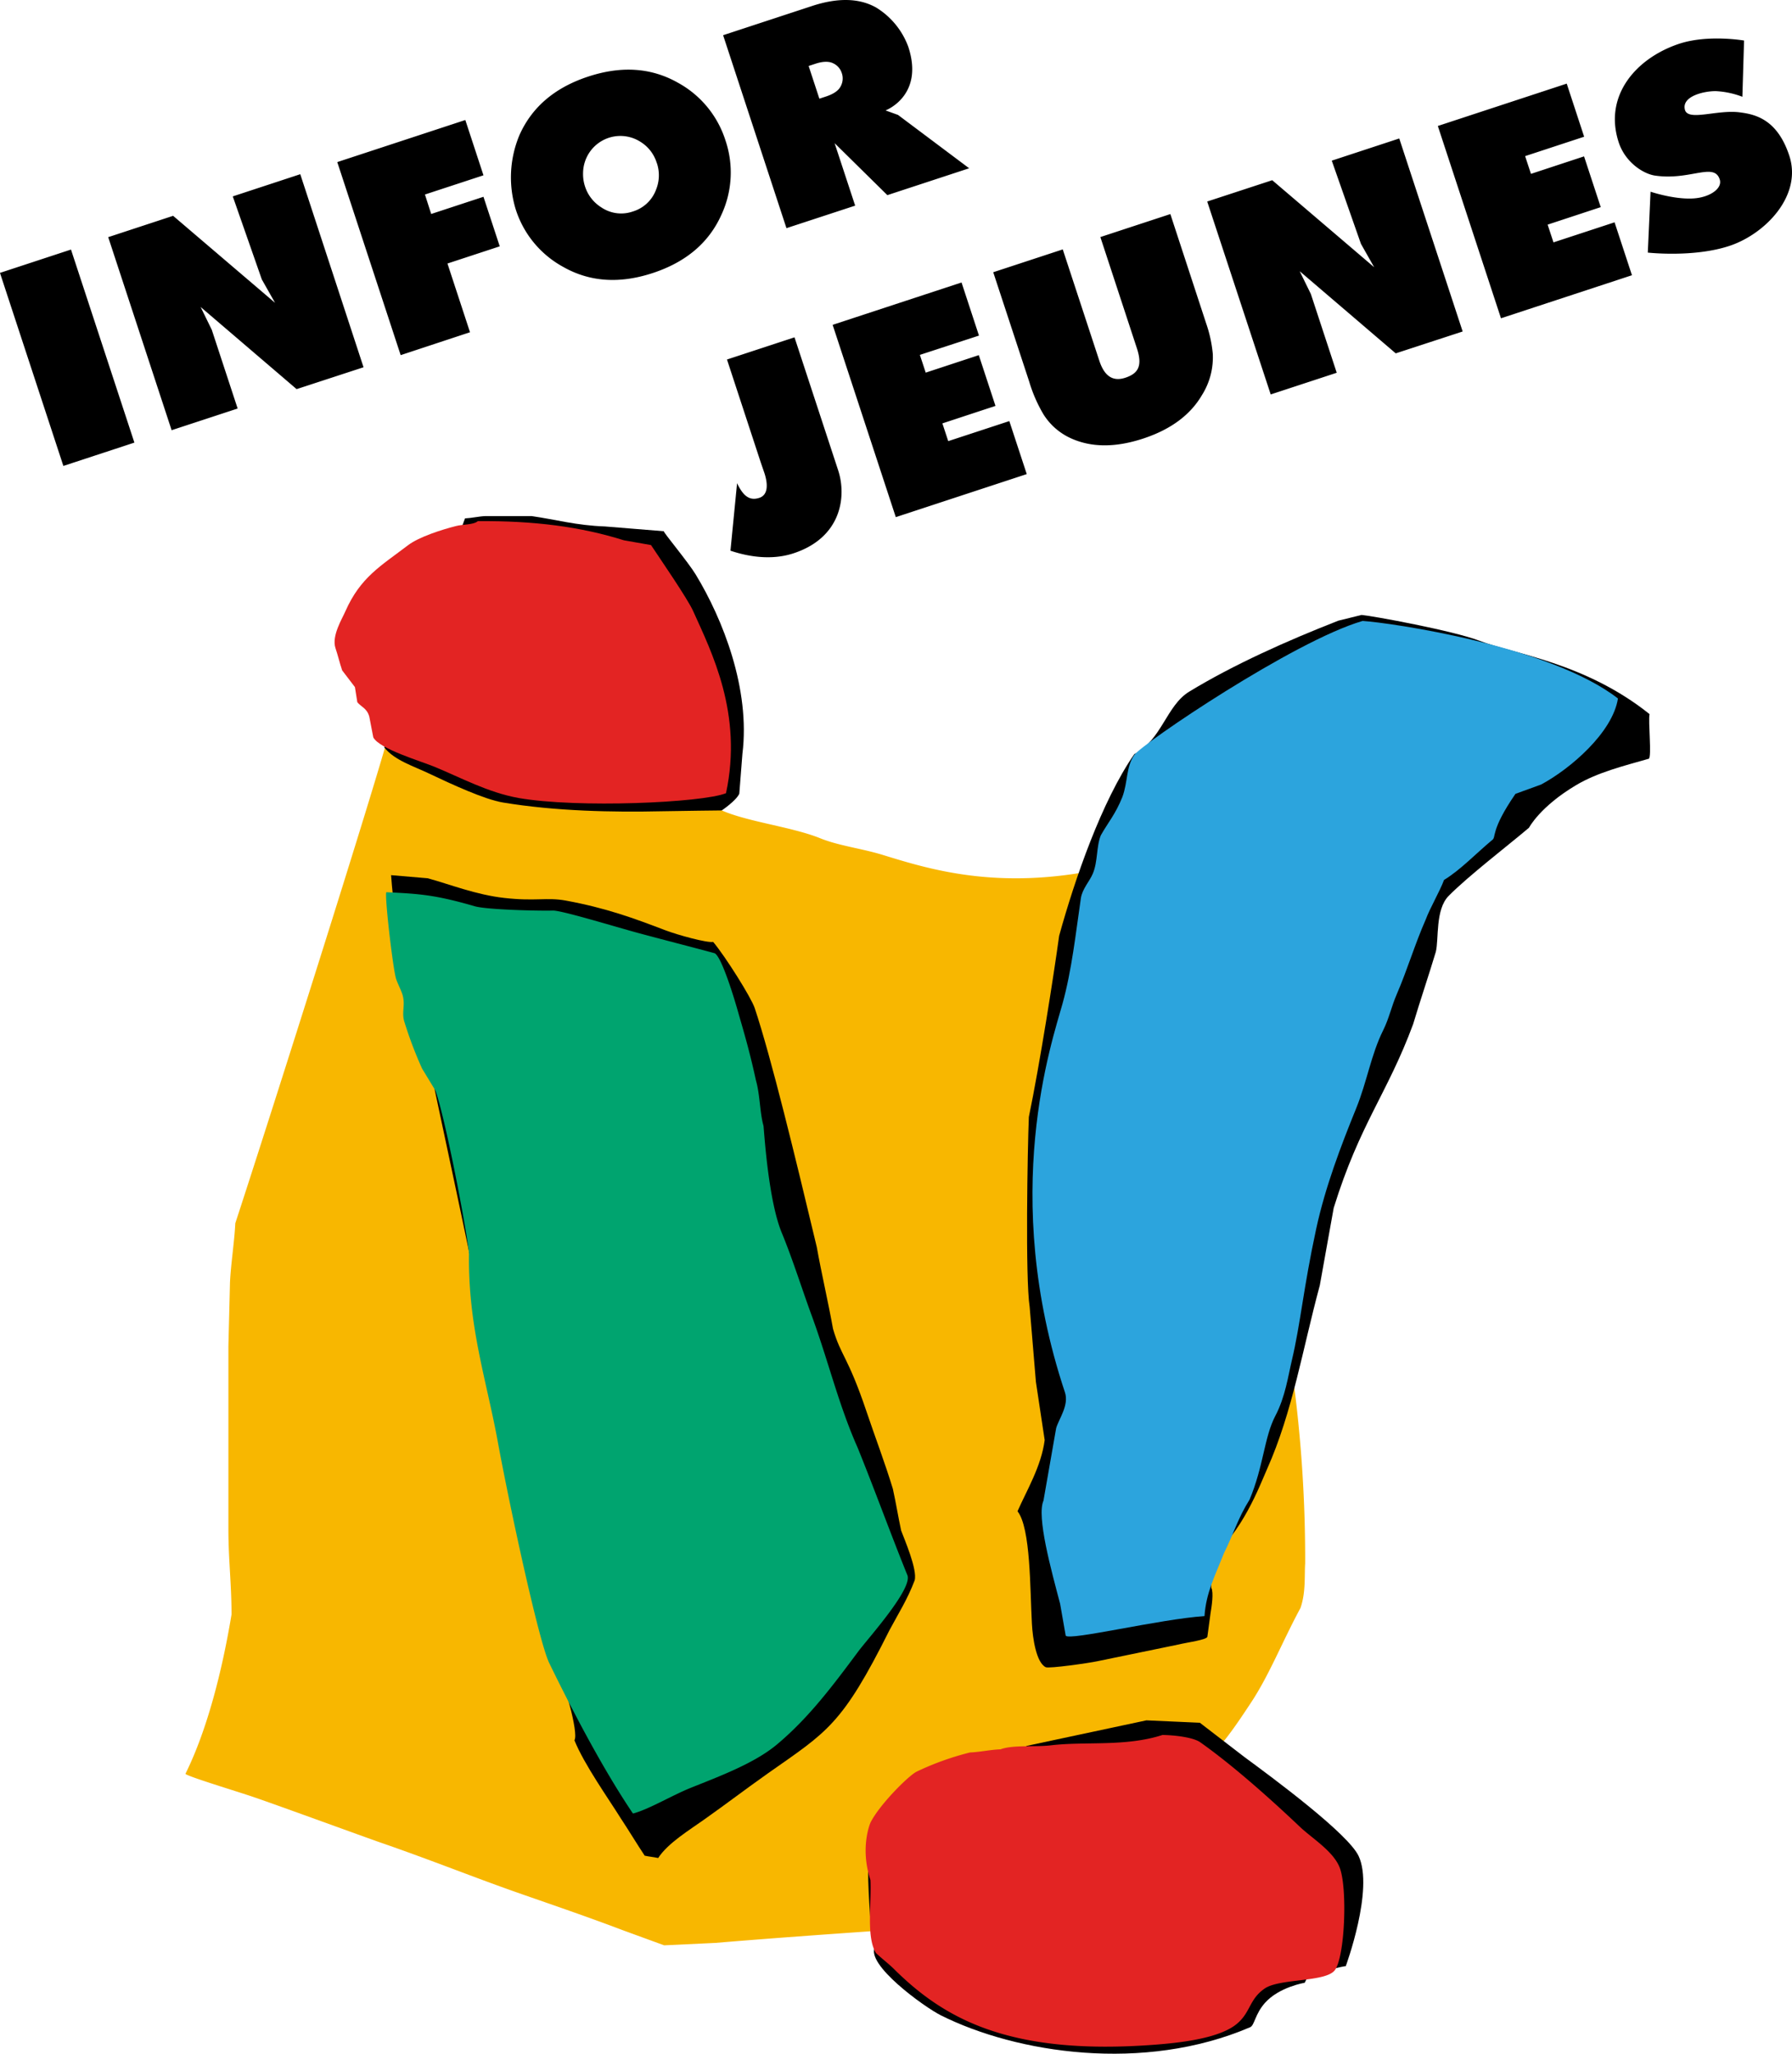
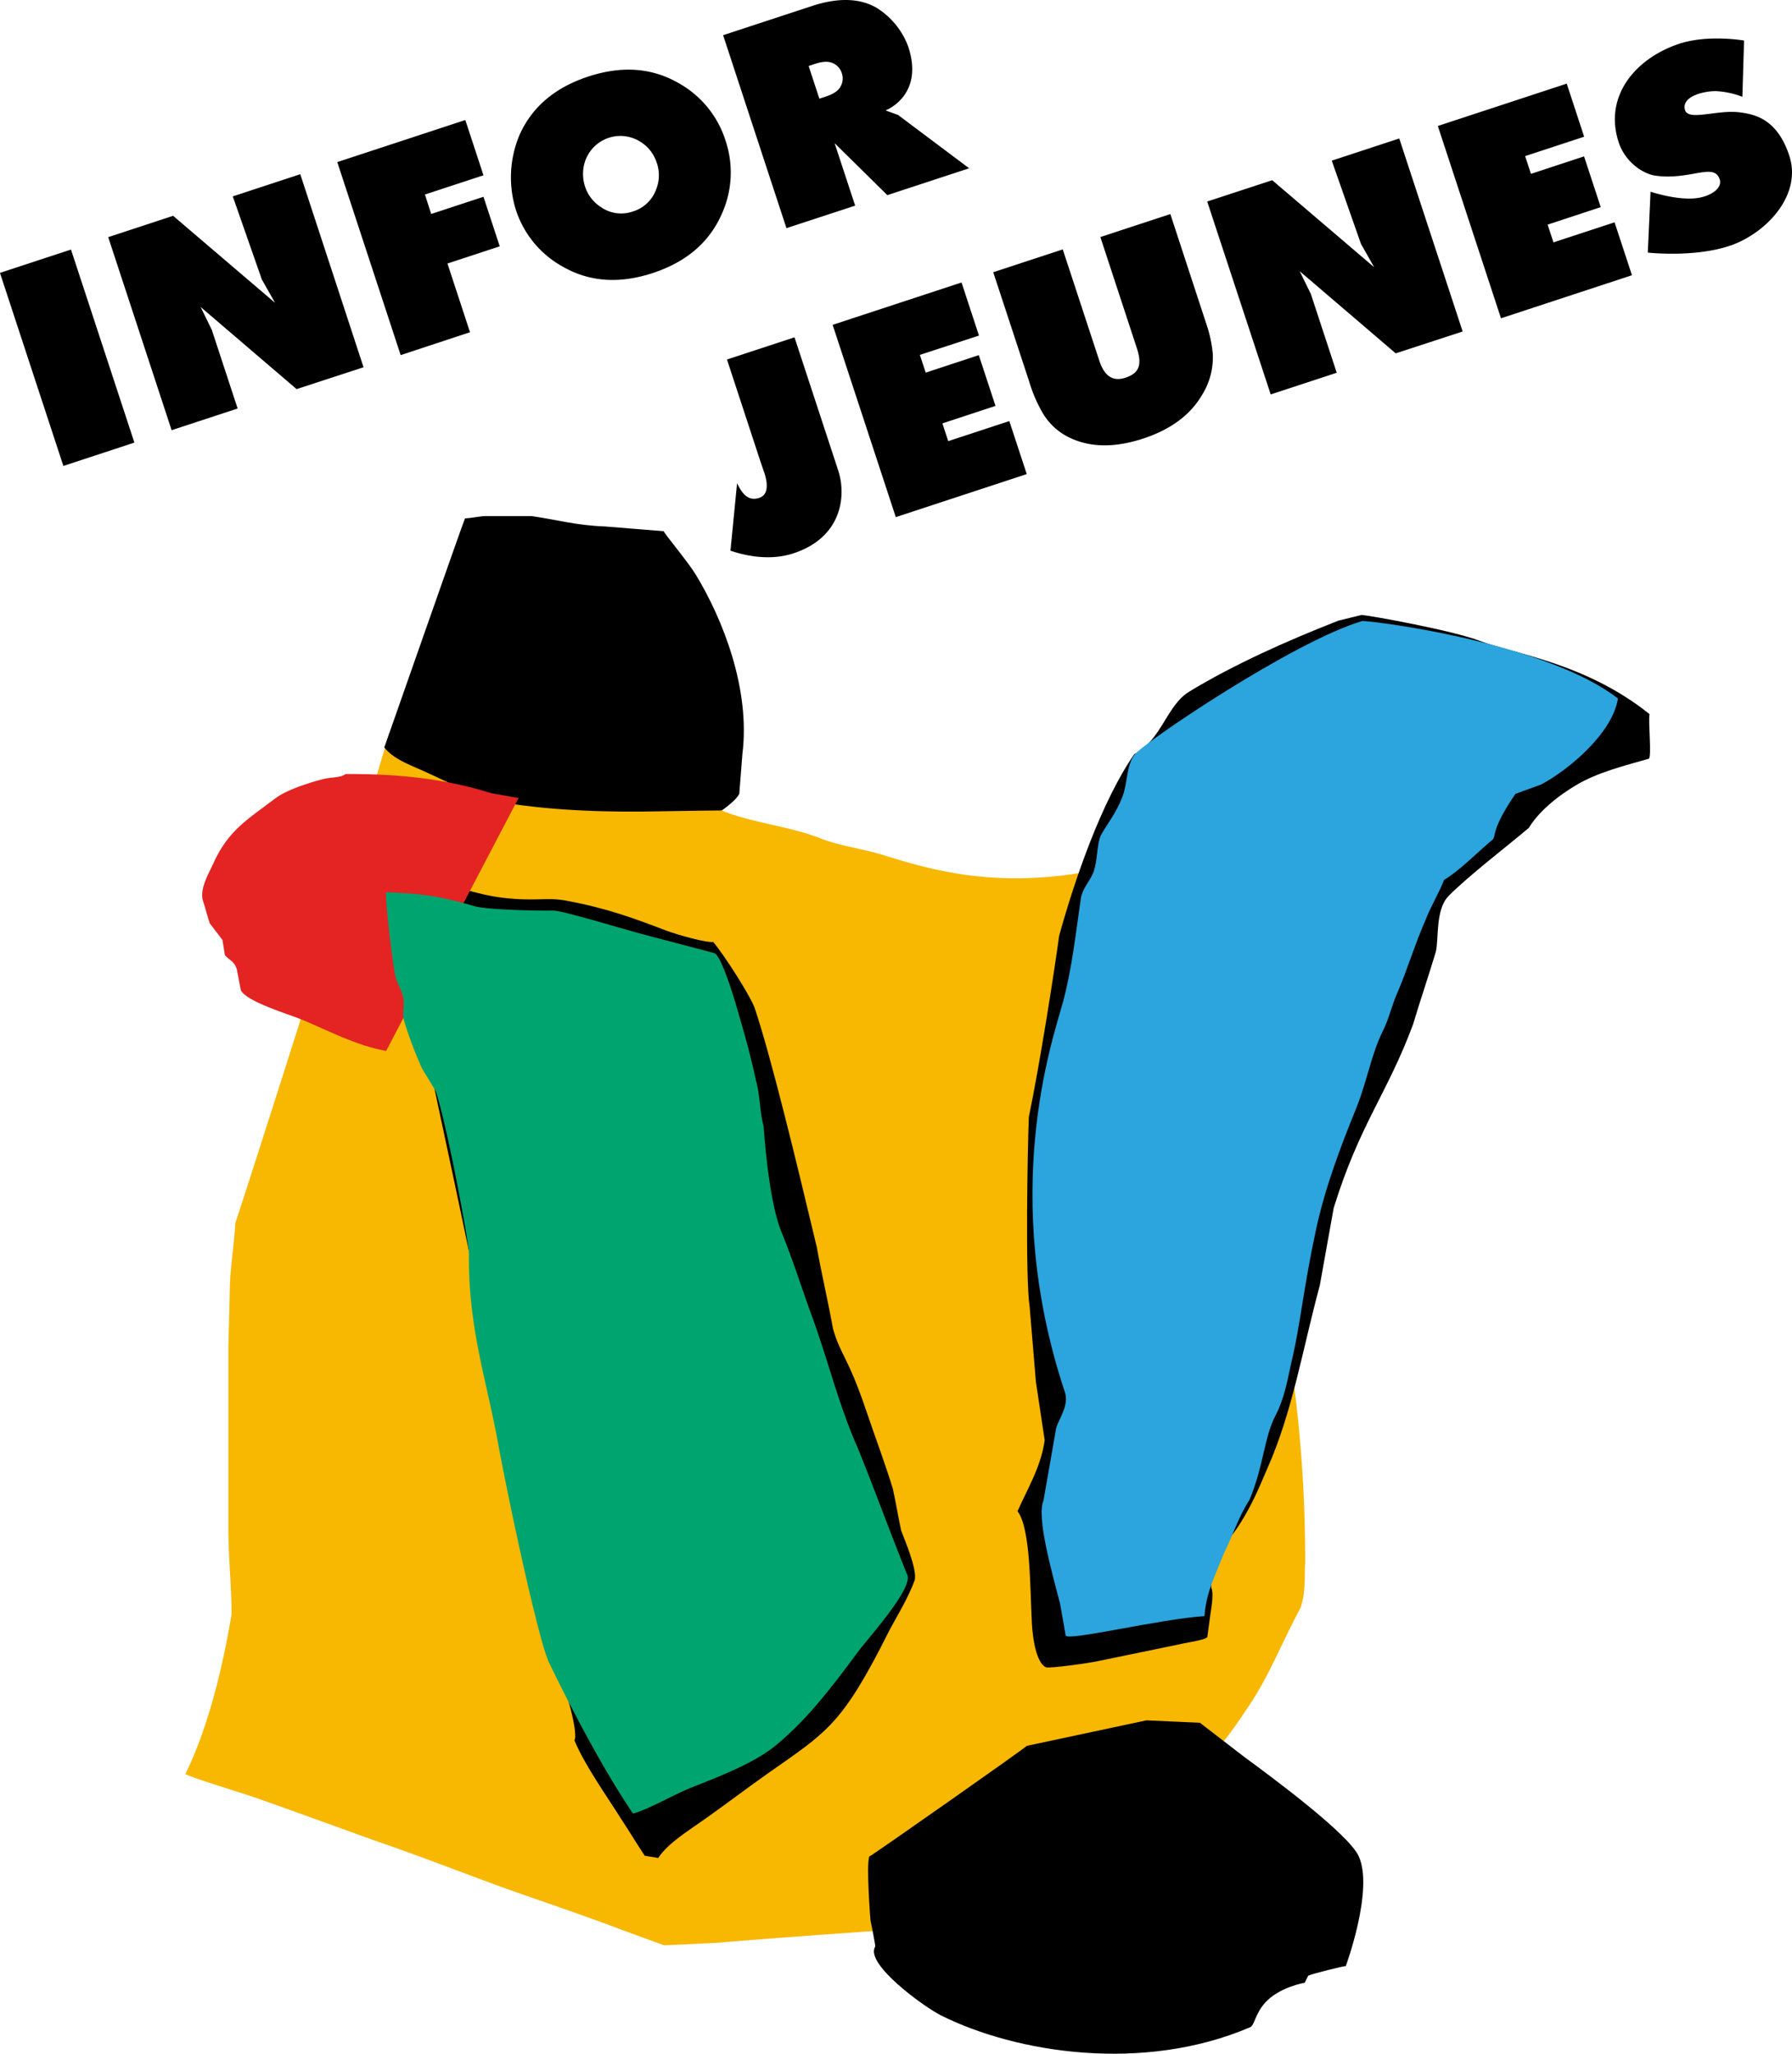
<svg xmlns="http://www.w3.org/2000/svg" id="Calque_5" data-name="Calque 5" viewBox="0 0 573.77 657.48">
  <defs>
    <style>.cls-1{fill:#f8b700}.cls-1,.cls-2,.cls-3,.cls-4,.cls-5{fill-rule:evenodd}.cls-3{fill:#2ca4dd}.cls-4{fill:#e32423}.cls-5{fill:#00a46f}</style>
  </defs>
  <title>brand-logo</title>
  <path class="cls-1" d="M428.56 533.9c-1.82-12-59.47-162-61-163.5-33.75 7.25-56.05 0-70.75-4.5-6.62-2-13.83-2.85-19.75-5.25-9.57-3.88-25.23-5.45-33.25-9.75-4.68.17-98.14-22.44-104.75-24-4.5 17-37.65 121.62-49.25 157-.26 5.7-1.44 13.22-1.7 18.92q-.25 10.18-.51 20.44v58.49c0 9.79 1 17.61 1 27.4-2.94 17.77-7.74 36.86-14.75 51 .33.76 16.63 5.67 21.71 7.41 8.6 2.94 35.86 12.92 40.62 14.56 16.68 5.76 30.15 11.26 45.47 16.6 10.36 3.61 21.38 7.38 32.19 11.49l13.28 4.85 16.35-.77c17.14-1.43 36.48-2.82 52.64-3.93 22.59-9.86 104.78-59.62 107.5-57.75 3.38-3 8.7-11.15 11.25-15 6-9 10.13-19.68 16-30.54 1.75-5 1.24-10.42 1.5-14.25a436.69 436.69 0 0 0-3.8-58.92z" transform="translate(-14.47 -92.31)" />
  <path class="cls-2" d="M175.48 349.21c17 2.82 35.31 3.14 50.72 2.81 5.85-.12 19.37-.27 19.37-.27s4.6-3.1 5.61-5.35q.51-6.39 1-12.77c2.58-20.75-6.27-43.14-15-57.47-2.39-3.91-9.89-12.89-10.2-13.79l-18.86-1.53c-9.16-.32-15.63-2.21-23.45-3.32h-14.79c-2 .08-4.57.66-6.52.74-.34.42-25.77 73.25-25.85 73.34 3.3 4.15 9.48 6 14.53 8.43 6.96 3.31 17.58 8.21 23.44 9.18zM542.62 320.91c-20.62-16.51-43.68-19.32-54.37-23.45-8.42-3.25-34.34-8-37.82-8.29L443 291c-16.27 6.35-33.68 14.14-47.77 22.73-7.31 4.46-8.81 15.49-17.58 20-10.4 15-19 39.86-24.06 58.16-1.75 12.78-6.23 41.26-9.7 58-.42 10-1.16 51.88.26 60.79l2 24q1.4 9.32 2.81 18.65c-1.1 8.4-5.66 15.9-8.7 22.78 4.25 5.31 4 25.07 4.61 36 .26 4.79 1.41 12.41 4.41 13.91 1 .51 13.86-1.32 16.53-1.9l26.05-5.37c2.49-.63 9.3-1.5 9.2-2.55q.51-3.7 1-7.41c.36-2.16 1.06-6.66.25-8.17 0 0-.21-3.37-.6-9.34 10.49-8.15 16.1-23.39 18.48-28.74 8.15-18.28 11.33-38.33 16.86-58.75L441.5 479c8.37-27 17.15-36.48 25.42-58.79 2.21-7.41 5.06-15.8 7.28-23.2 1-4.12-.21-13.51 4.09-17.88 6.18-6.29 19.14-16.24 25.73-21.83 0 0 3.51-6.77 15.14-13.67 6.84-4.06 15.2-6.13 23.24-8.43.97-.75-.24-11.86.22-14.29zM303 582.28c-1-4.67-1.62-8.68-2.65-13.35-2.55-8.37-5.76-16.79-8.43-24.72-6-17.81-8.19-17.74-10.73-26.5-1.45-8.15-3.75-18-5.2-26.18-6.94-29.06-14.55-60.52-19.87-76.5-1.12-3.37-9.37-16.5-13.31-21.19-1.87.37-11.25-2.17-15.51-3.8-9.72-3.72-18.8-7.07-31.67-9.43-6.12-1.12-9.62.3-19.75-.85-9-1-17.55-4.41-24.44-6.29l-11.75-1s.45 6.32.75 7.31c.34 0 14.44 67.15 14.44 67.15s7.84 36.68 9.38 44.24l29.25 138c1.13 0 6.38 18 4.88 20.25 3.1 7.72 11 18.82 14.81 24.94 2.21 3.31 5.47 8.69 7.69 12 1.53.34 2.78.41 4.31.75 3.17-4.84 10.09-9 14.81-12.37 7.66-5.43 12.77-9.38 20.44-14.81 18.95-13.31 23.62-15.37 38.81-45.75 2.72-5.1 5.81-9.94 8.06-15.94.96-3.43-3.32-13.24-4.32-15.96zM449.48 686.48c-3.37-7.21-27.66-25.15-36.53-31.67l-14.3-11-17.11-.77-38.32 8.17c.24.19-50.26 35.63-50.43 35.44-1 2.88.38 20.3.38 20.3s1.78 8.7 1.52 8.54c-3.42 5.5 15.69 19.32 21.06 22 24.29 12.14 64.89 18.41 99 3.79 1.41-.6 1.52-4.17 4.75-7.8 4.54-5.1 12.71-6.43 12.71-6.43l1.14-2.28c.8-.46 12.09-3.34 12-3 0 0 9.11-24.66 4.13-35.29z" transform="translate(-14.47 -92.31)" />
  <path class="cls-3" d="M450.75 291.09c-21.94 6.37-70.62 39.28-73.12 42.94-2.65 3.86-2 8.56-3.8 13.43-2.2 5.51-4.6 8.17-6.9 12.26-1.47 3.61-.91 8.37-2.56 12.26-1 2.44-3.38 4.85-3.83 7.92-1.66 11.32-2.88 22.88-5.87 33.72-3.29 11.91-20.35 61 .77 124.4 1.39 4.17-2 8.6-2.81 11.49-1.19 6.56-2.87 16.65-4.06 23.21-2.25 5.06 2.47 22.18 5.33 33l1.79 10.22c1.25 1.68 30.19-5.33 44.44-6.27.51-7.54 3.36-12.84 6.19-20.06 3.24-6.47 4.35-11 8.25-17.25 4.5-10.69 4.65-19.94 8.25-26.81 3.17-6 4.12-12.88 5.25-17.62 2.81-11.81 3.75-23.44 7.83-42.26 2.9-13.38 7.85-26.37 12.8-38.56 3.48-8.57 4.77-17.21 8.62-24.94 1.9-3.79 2.66-7.63 4.38-11.6 3.42-7.92 5.78-16 9.31-24 1.28-3.49 4.54-9.07 5.81-12.56 5.25-3.19 10.18-8.41 15.37-12.75 1.5-.94-.75-2.81 7.5-14.81l8.24-3c9.33-5 22.89-16.65 24.58-27.53-21.76-16.92-72.95-24.27-81.76-24.83z" transform="translate(-14.47 -92.31)" />
-   <path class="cls-4" d="M180.51 347.77c18.82 3.29 58.74 1.54 66.41-1.53 5.48-25.44-4.61-45.18-10.53-58.34-1.76-3.91-10.53-16.67-13.48-21.1l-8.69-1.53c-13.82-4.34-28.71-6.28-46.75-6.13-1.4 1.22-4.87 1-7 1.57-4.48 1.13-11.84 3.47-15.35 6.14-8.8 6.7-15.24 10.24-20.07 21.16-1 2.34-4.44 7.82-3.18 11.74.85 2.55 1.3 4.61 2.15 7.16l4.09 5.36.77 4.85c1.28 1.53 3.08 1.92 3.83 4.6l1.28 6.64c1.92 3.71 15.1 7.56 19.67 9.45 8.45 3.48 17.03 8.19 26.85 9.96z" transform="translate(-14.47 -92.31)" />
+   <path class="cls-4" d="M180.51 347.77l-8.69-1.53c-13.82-4.34-28.71-6.28-46.75-6.13-1.4 1.22-4.87 1-7 1.57-4.48 1.13-11.84 3.47-15.35 6.14-8.8 6.7-15.24 10.24-20.07 21.16-1 2.34-4.44 7.82-3.18 11.74.85 2.55 1.3 4.61 2.15 7.16l4.09 5.36.77 4.85c1.28 1.53 3.08 1.92 3.83 4.6l1.28 6.64c1.92 3.71 15.1 7.56 19.67 9.45 8.45 3.48 17.03 8.19 26.85 9.96z" transform="translate(-14.47 -92.31)" />
  <path class="cls-5" d="M305.06 596.72c-5.45-13.45-10.55-27.57-16-41-6.16-13.89-9.29-27.52-14.75-42.41-3-8.16-6.1-18.06-9.51-26.3-4.18-10.07-5.52-30.43-5.86-34.26-1.23-4.37-1.08-9.87-2.44-14.62-1.87-8.62-3.54-14.38-5.49-21.1-1.8-6.49-5.76-19-7.82-19.59-5-1.38-19.09-5-25.39-6.73-8.31-2.31-23.74-7-26.31-6.9-5.13.13-21.28-.3-25-1.38-12.64-3.66-17.7-4-28.31-4.5-.62.79 1.88 22.69 3 27.33.35 1.48 1.87 4.22 2.27 5.85.8 3.24-.47 5.4.54 8.45a128.24 128.24 0 0 0 5.62 14.82l4.34 7.15c3.74 11.16 10.73 49 10.68 52.27-.29 23.23 5.59 40.18 9.24 60.13 3.51 19.19 13.06 63.77 16.45 70.75 8.23 16.94 17.81 34.87 26.81 48.19 5.06-1.31 12.54-5.84 18.56-8.25 9.2-3.69 20.38-7.85 27.56-13.87 10.29-8.62 18-19 26.06-29.81 2.97-3.99 17.09-19.62 15.75-24.22z" transform="translate(-14.47 -92.31)" />
-   <path class="cls-4" d="M430.61 677.06c-6.33-6-19.89-18.57-31.84-27-2.2-1.56-8-2.28-12.1-2.34-11.81 3.84-24.85 2-35.76 3.32-4.86.59-12.18-.21-16.09 1.28-3 .08-6.77.9-9.76 1a90.5 90.5 0 0 0-17.06 6.12c-2.72 1.34-12.07 10.76-14.82 16.35 0 0-3.48 7.86 0 18.39.34 7.8-1.37 18.24 1.75 23.33 2.13 2 3.28 2.8 5.4 4.76 16.32 16.31 37.18 28.11 83.74 24.62 8.57-.64 20.55-2.06 26.15-6.47 4.73-3.74 4.09-8 9.14-11.5 4.76-3.33 19.47-2 22.48-5.87 3.26-4.19 4.14-26.51 1.53-33-2.12-5.23-8.82-9.24-12.76-12.99z" transform="translate(-14.47 -92.31)" />
  <path d="M282.84 242.88c2.71 8.24 1.16 21.48-14.3 26.56-7.21 2.37-14.74 1-20.19-.84l2.12-21.6c1.84 3.83 3.83 5.77 7.11 4.69s2.49-5.36 1.65-7.92l-1.16-3.37-10.83-33 21.62-7.1zM343.22 244.08l-41.93 13.78-20.22-61.56 41.27-13.56 5.58 17-18.92 6.18 1.87 5.68 17-5.6 5.34 16.25-17 5.6 1.87 5.68 19.56-6.42zM537 180.42l-41.94 13.78-20.22-61.56 41.27-13.56 5.58 17-18.9 6.21 1.87 5.68 17-5.6 5.34 16.25-17 5.6 1.87 5.68 19.56-6.42zM400.66 195.83a41.66 41.66 0 0 1 2.12 9.67 22.68 22.68 0 0 1-3.45 13.27q-5.61 9.59-18.84 13.94-13.48 4.43-23.39-.21a20.21 20.21 0 0 1-8.56-7.6 46.57 46.57 0 0 1-4.54-10.44l-11.51-35 22.26-7.31 11.7 35.62c1.43 4.36 3.89 6.92 8.31 5.47 4.12-1.35 5.6-3.73 3.73-9.42l-11.7-35.62 22.41-7.36zM57.5 234l-22.74 7.47-20.3-61.8 22.74-7.47zM130.87 209.88l-21.43 7-30.74-26.3 3.58 7.31 8.28 25.2-21.14 6.94-20.3-61.8 20.78-6.83 32.64 27.86-4.24-7.49-9.3-26.59 21.61-7.1zM482.79 198.43l-21.43 7-30.75-26.3 3.58 7.31 8.28 25.2-21.14 6.94L401 156.82l20.82-6.82 32.64 27.86-4.24-7.49-9.34-26.63 21.61-7.1zM169.27 148.43l-18.74 6.15 2 6.23 16.74-5.5 5.21 15.86-16.74 5.5 7.22 22-22.2 7.33-20.3-61.8 41-13.47zM246.75 137.25a32.06 32.06 0 0 1-1.29 23.8q-6 13.41-22 18.67t-28.72-2a32.06 32.06 0 0 1-15.15-18.4 35 35 0 0 1 1.23-23.83q6-13.41 22-18.67t28.76 2a32.13 32.13 0 0 1 15.17 18.43zm-22 7.21a12.11 12.11 0 0 0-5.25-6.77 11.93 11.93 0 0 0-16 3 12.07 12.07 0 0 0-2.34 7 12.65 12.65 0 0 0 .62 4.3 12.34 12.34 0 0 0 5.23 6.71 11.32 11.32 0 0 0 10.12 1.3 11.45 11.45 0 0 0 7.41-7 12.23 12.23 0 0 0 .23-8.54zM302 129.1l22.78 17.08-26.19 8.6-16.89-16.64 6.58 20-22 7.21L246 103.58l28.44-9.34q12.47-4.1 20.6.51a24.71 24.71 0 0 1 10.25 12.54c5.18 15.71-7.29 20.37-7.29 20.37zm-18-13.38a5.17 5.17 0 0 0-2.93-3.22q-2.06-.92-5.59.24l-2.1.69 3.44 10.47 2.1-.69q3.56-1.17 4.64-3.12a5.26 5.26 0 0 0 .44-4.38zM557.51 155.76c-6.31.71-14.56-2.08-14.56-2.08l-.88 19.49s14.56 1.66 26.07-2.12 23.44-16.09 19.24-28.88c-3.86-11.76-11-13.25-15.77-13.88-7.32-1-16.79 3-17.67-.92-1-4.17 5.81-5.87 9.83-5.89a27.72 27.72 0 0 1 8.58 1.81l.54-18s-11.44-2-20.67 1c-13.78 4.53-24.4 16.56-19.46 31.61 2.08 6.32 7.79 10.05 11.61 10.62 11.27 1.66 19-4.42 20.75 1.31.81 2.74-2.87 5.39-7.61 5.93z" transform="translate(-14.47 -92.31)" />
</svg>